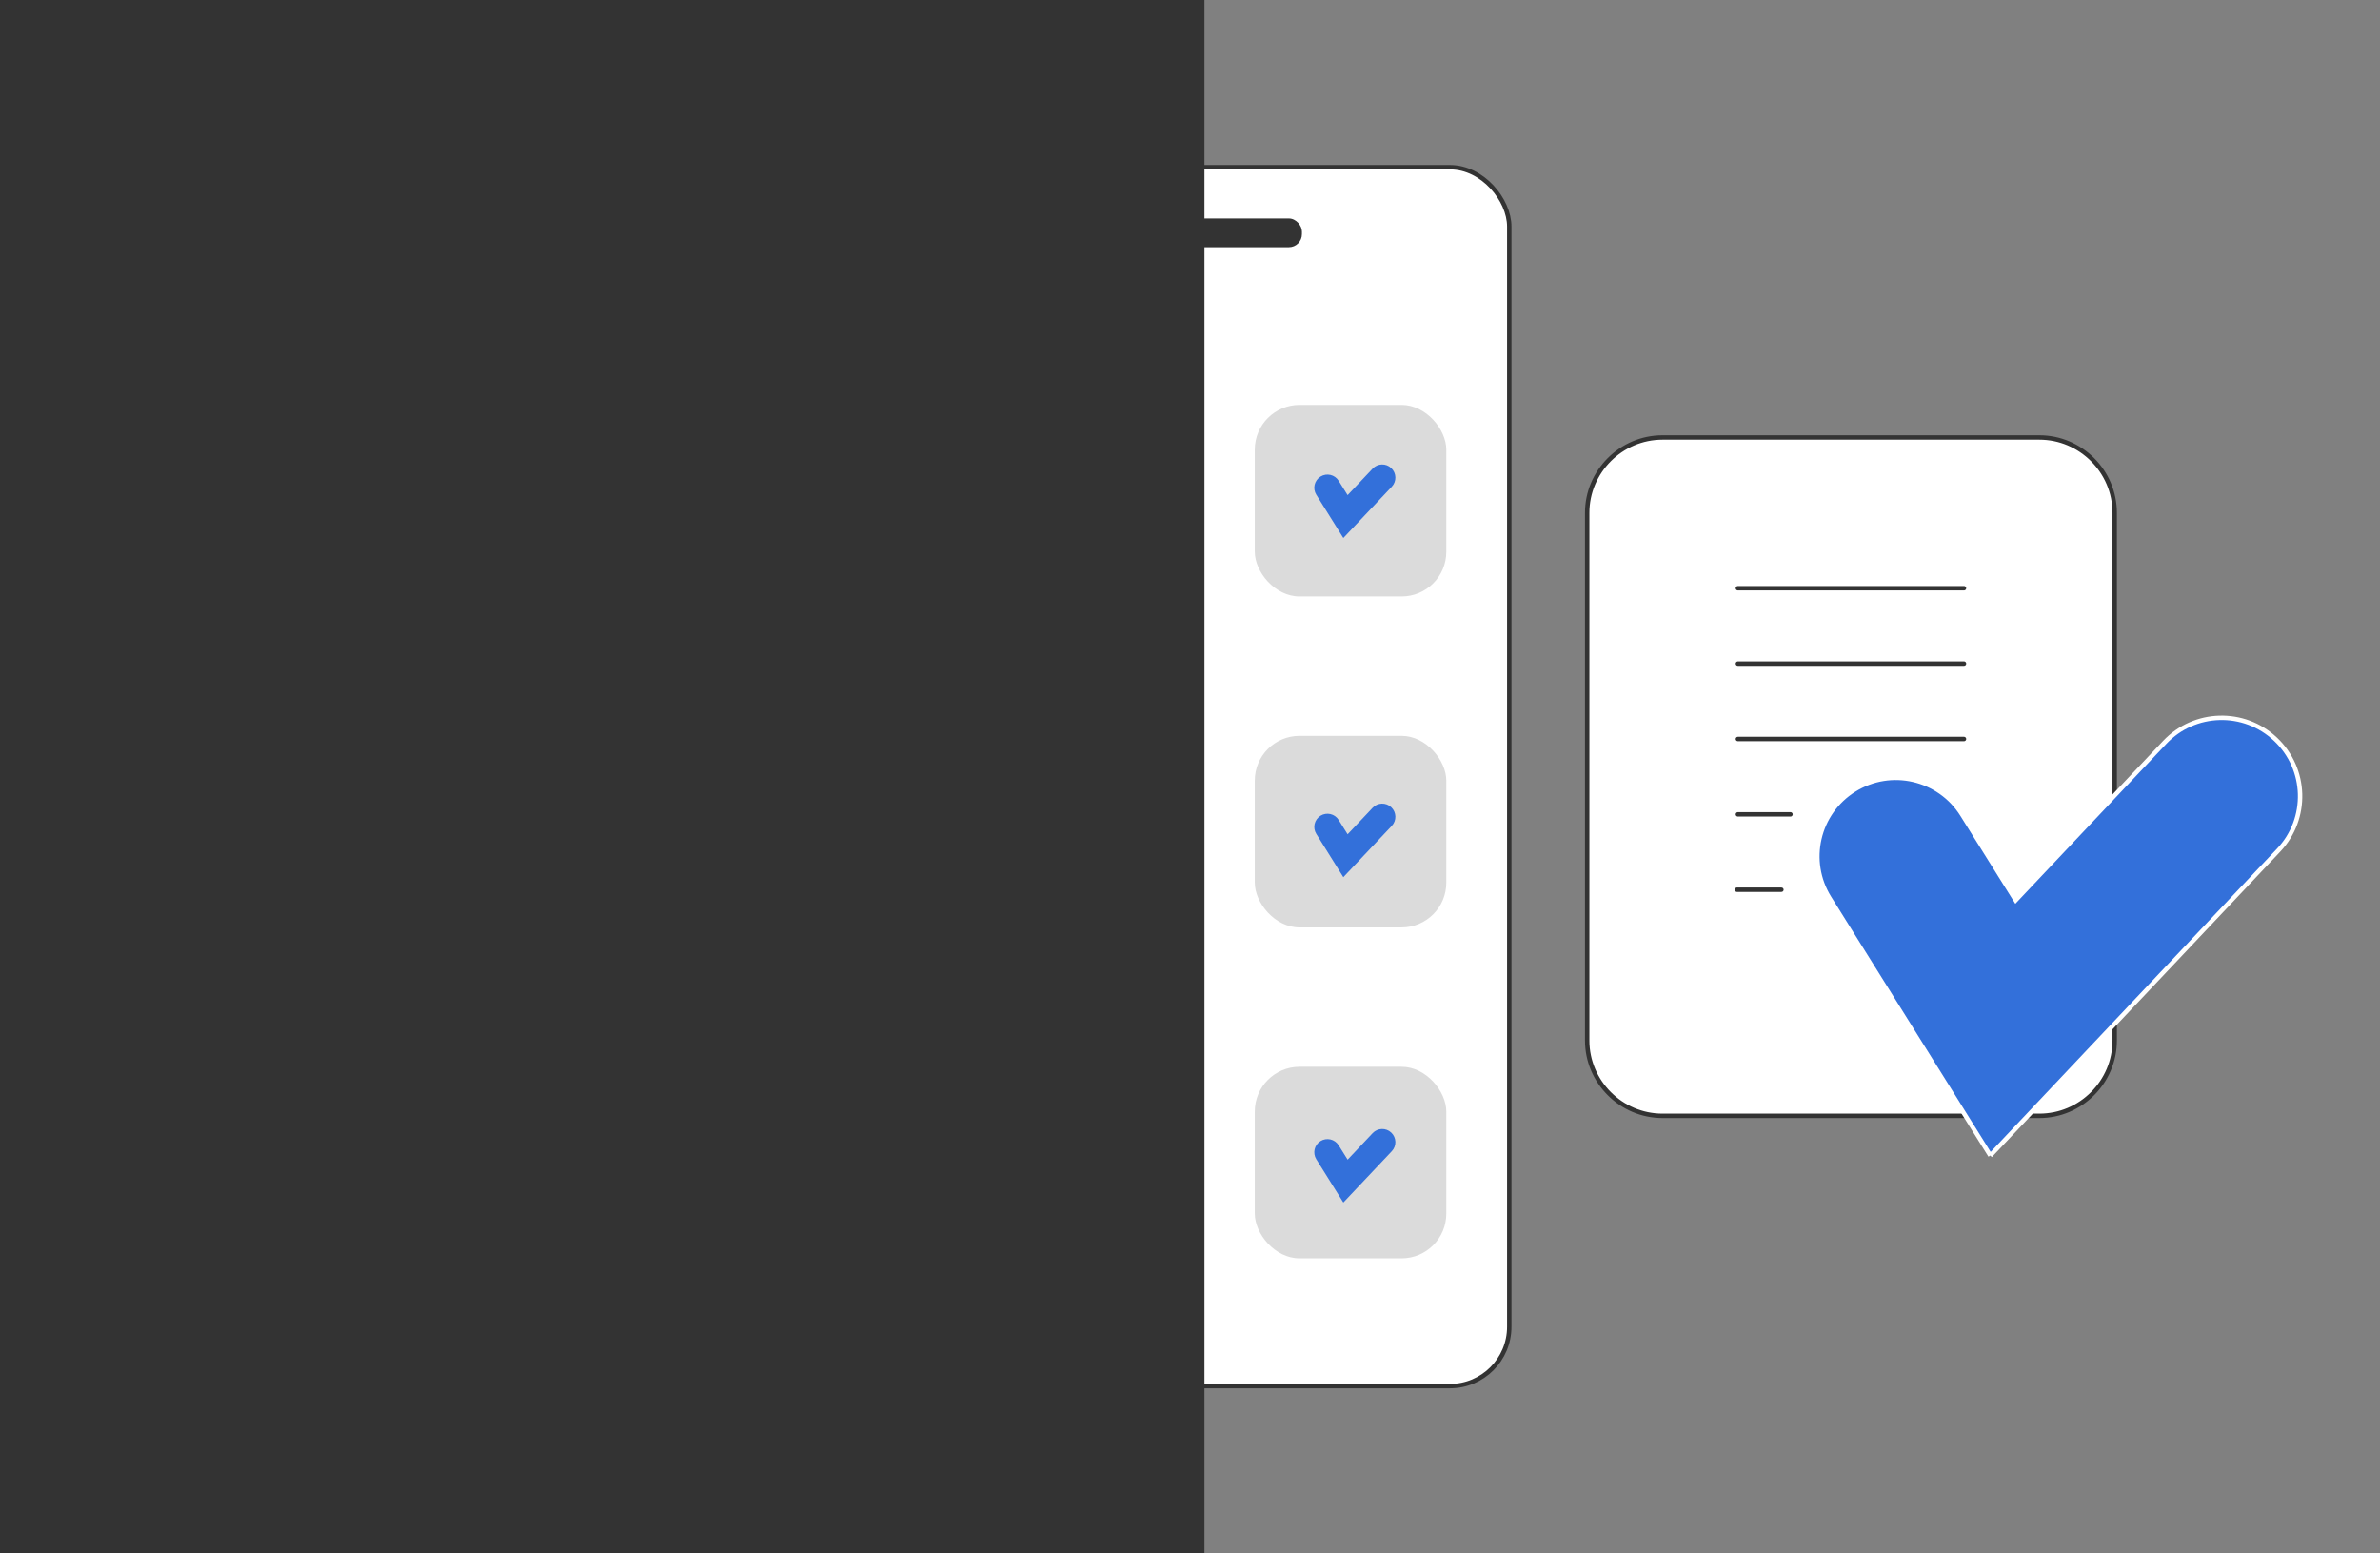
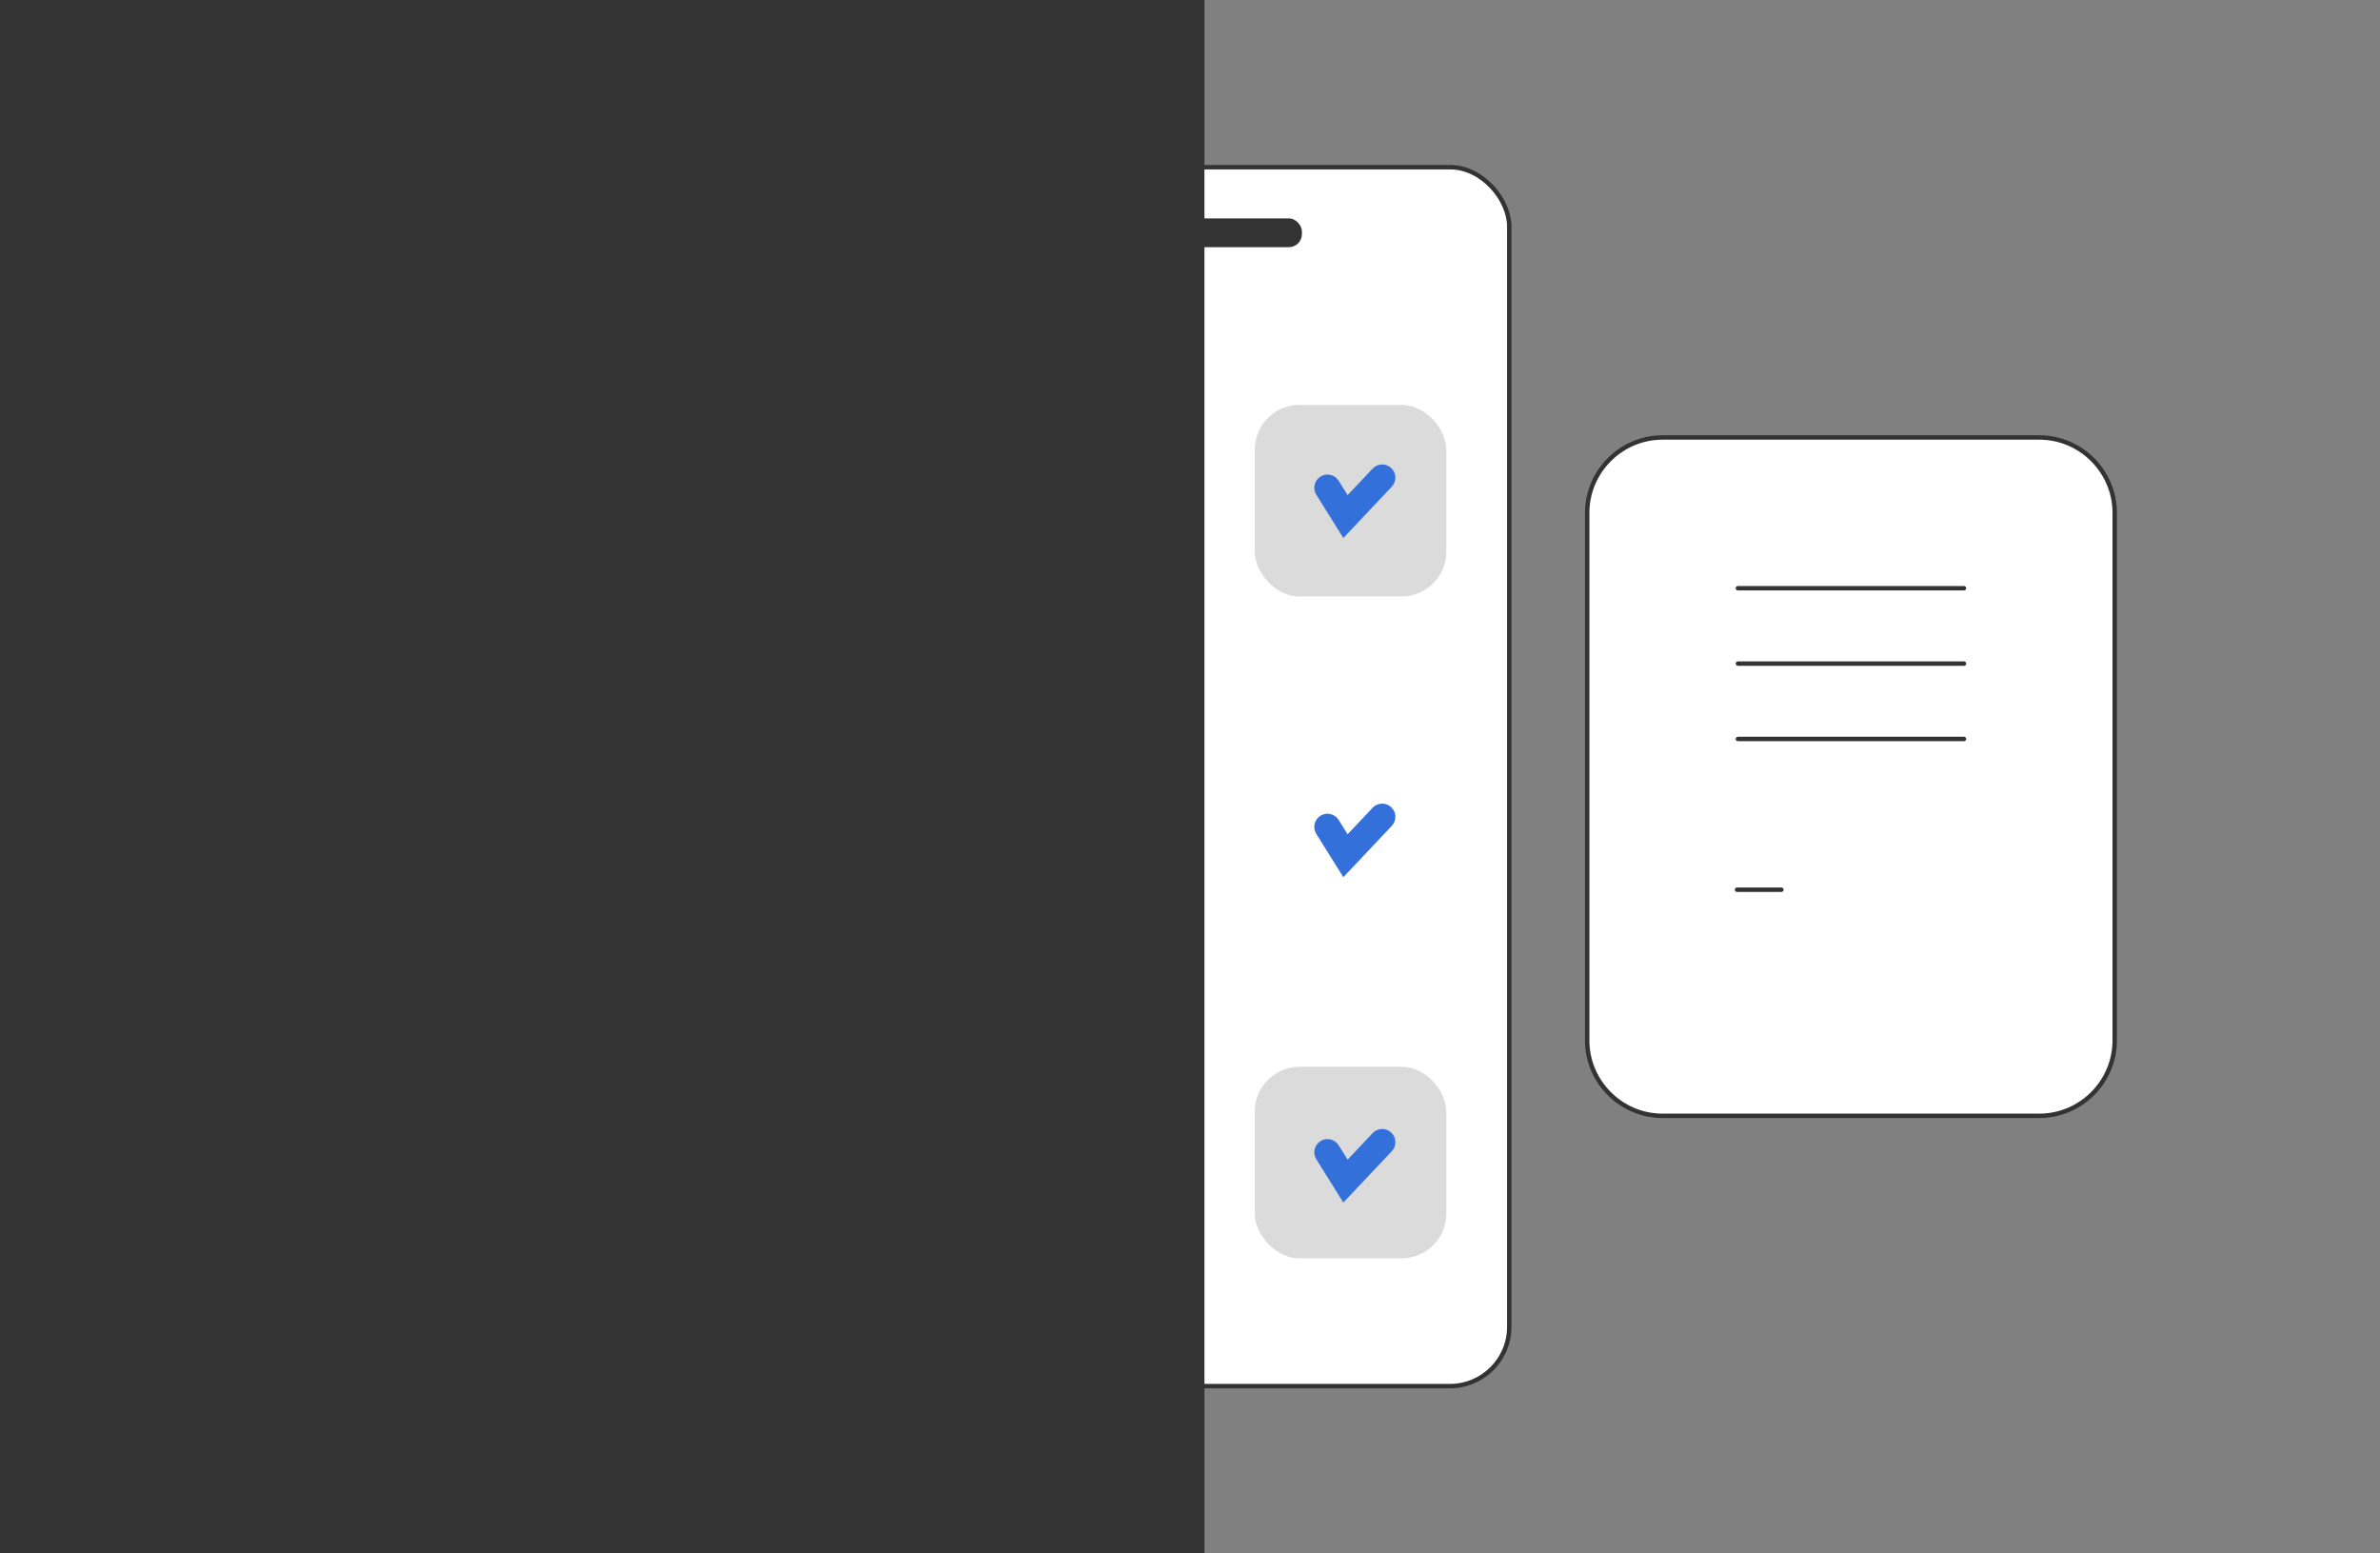
<svg xmlns="http://www.w3.org/2000/svg" viewBox="0 0 1618.58 1056.16">
  <rect x="0" y="0" width="1618.58" height="1056.16" fill="#808080" stroke="none" />
  <defs>
    <style>
      .cls-1, .cls-2, .cls-3, .cls-4 {
        stroke-width: 3px;
      }

      .cls-1, .cls-2, .cls-4 {
        stroke: #333;
      }

      .cls-1, .cls-3 {
        stroke-miterlimit: 10;
      }

      .cls-1, .cls-4 {
        fill: #fff;
      }

      .cls-5 {
        fill: #dbdbdb;
      }

      .cls-6 {
        stroke-width: 30px;
      }

      .cls-6, .cls-2, .cls-7 {
        fill: none;
      }

      .cls-6, .cls-2, .cls-7, .cls-4 {
        stroke-linecap: round;
        stroke-linejoin: round;
      }

      .cls-6, .cls-7 {
        stroke: #f2a486;
      }

      .cls-7 {
        stroke-width: 15px;
      }

      .cls-8 {
        isolation: isolate;
      }

      .cls-9, .cls-3 {
        fill: #3370da;
      }

      .cls-10 {
        mix-blend-mode: hard-light;
      }

      .cls-10, .cls-11 {
        fill: #333;
      }

      .cls-3 {
        stroke: #fff;
      }
    </style>
  </defs>
  <g class="cls-8">
    <g id="Layer_1" data-name="Layer 1">
      <g>
        <g>
          <path class="cls-4" d="M190.83,348.71c0-28.19,23.06-51.25,51.25-51.25h256.25c28.19,0,51.25,23.06,51.25,51.25v358.75c0,28.19-23.06,51.25-51.25,51.25H242.08c-28.19,0-51.25-23.06-51.25-51.25v-358.75Z" />
          <g>
            <path class="cls-2" d="M293.33,399.96h153.75" />
            <path class="cls-2" d="M293.33,451.21h153.75" />
            <path class="cls-2" d="M293.33,502.46h153.75" />
            <path class="cls-2" d="M293.33,553.71h35.75" />
            <path class="cls-2" d="M292.73,604.96h30.18" />
          </g>
          <g>
            <line class="cls-6" x1="355.05" y1="562.55" x2="435.8" y2="643.3" />
-             <line class="cls-6" x1="435.8" y1="562.55" x2="355.05" y2="643.3" />
          </g>
        </g>
        <rect class="cls-1" x="607.44" y="113.68" width="418.98" height="828.8" rx="40.32" ry="40.32" />
        <rect class="cls-11" x="748.44" y="148.52" width="136.97" height="19.54" rx="8.87" ry="8.87" />
        <rect class="cls-5" x="650.25" y="500.33" width="130.26" height="130.26" rx="30.43" ry="30.43" />
-         <rect class="cls-5" x="853.34" y="500.33" width="130.26" height="130.26" rx="30.43" ry="30.43" />
-         <rect class="cls-5" x="650.25" y="725.36" width="130.26" height="130.26" rx="30.43" ry="30.43" />
        <rect class="cls-5" x="853.34" y="725.36" width="130.26" height="130.26" rx="30.43" ry="30.43" />
        <rect class="cls-5" x="853.34" y="275.31" width="130.26" height="130.26" rx="30.43" ry="30.43" />
        <rect class="cls-5" x="650.09" y="275.43" width="130.26" height="130.26" rx="30.43" ry="30.43" />
        <g>
          <path class="cls-4" d="M1079.41,348.71c0-28.19,23.06-51.25,51.25-51.25h256.25c28.19,0,51.25,23.06,51.25,51.25v358.75c0,28.19-23.06,51.25-51.25,51.25h-256.25c-28.19,0-51.25-23.06-51.25-51.25v-358.75Z" />
          <g>
            <path class="cls-2" d="M1181.91,399.96h153.75" />
            <path class="cls-2" d="M1181.91,451.21h153.75" />
            <path class="cls-2" d="M1181.91,502.46h153.75" />
-             <path class="cls-2" d="M1181.91,553.71h35.75" />
            <path class="cls-2" d="M1181.31,604.96h30.18" />
          </g>
-           <path class="cls-3" d="M1353.56,785.68l-109.5-175.19c-15.61-24.97-8.02-57.87,16.96-73.48,24.98-15.61,57.88-8.02,73.48,16.96l36.32,58.11,101.33-107.29c20.22-21.41,53.97-22.38,75.38-2.15,21.41,20.22,22.38,53.97,2.15,75.38l-196.13,207.67Z" />
        </g>
        <g>
          <line class="cls-7" x1="697.45" y1="322.79" x2="732.98" y2="358.32" />
          <line class="cls-7" x1="732.98" y1="322.79" x2="697.45" y2="358.32" />
        </g>
        <g>
          <line class="cls-7" x1="697.45" y1="553.4" x2="732.98" y2="588.94" />
          <line class="cls-7" x1="732.98" y1="553.4" x2="697.45" y2="588.94" />
        </g>
        <g>
          <line class="cls-7" x1="697.45" y1="774.64" x2="732.98" y2="810.17" />
          <line class="cls-7" x1="732.98" y1="774.64" x2="697.45" y2="810.17" />
        </g>
        <path class="cls-9" d="M913.58,817.67l-18.4-29.43c-2.62-4.2-1.35-9.72,2.85-12.35,4.2-2.62,9.72-1.35,12.35,2.85l6.1,9.76,17.02-18.03c3.4-3.6,9.07-3.76,12.66-.36,3.6,3.4,3.76,9.07.36,12.66l-32.95,34.89Z" />
        <path class="cls-9" d="M913.58,596.44l-18.4-29.43c-2.62-4.2-1.35-9.72,2.85-12.35,4.2-2.62,9.72-1.35,12.35,2.85l6.1,9.76,17.02-18.03c3.4-3.6,9.07-3.76,12.66-.36,3.6,3.4,3.76,9.07.36,12.66l-32.95,34.89Z" />
        <path class="cls-9" d="M913.58,365.82l-18.4-29.43c-2.62-4.2-1.35-9.72,2.85-12.35,4.2-2.62,9.72-1.35,12.35,2.85l6.1,9.76,17.02-18.03c3.4-3.6,9.07-3.76,12.66-.36,3.6,3.4,3.76,9.07.36,12.66l-32.95,34.89Z" />
      </g>
      <rect class="cls-10" x="-12.57" y="-2.49" width="831.68" height="1058.59" />
    </g>
  </g>
</svg>